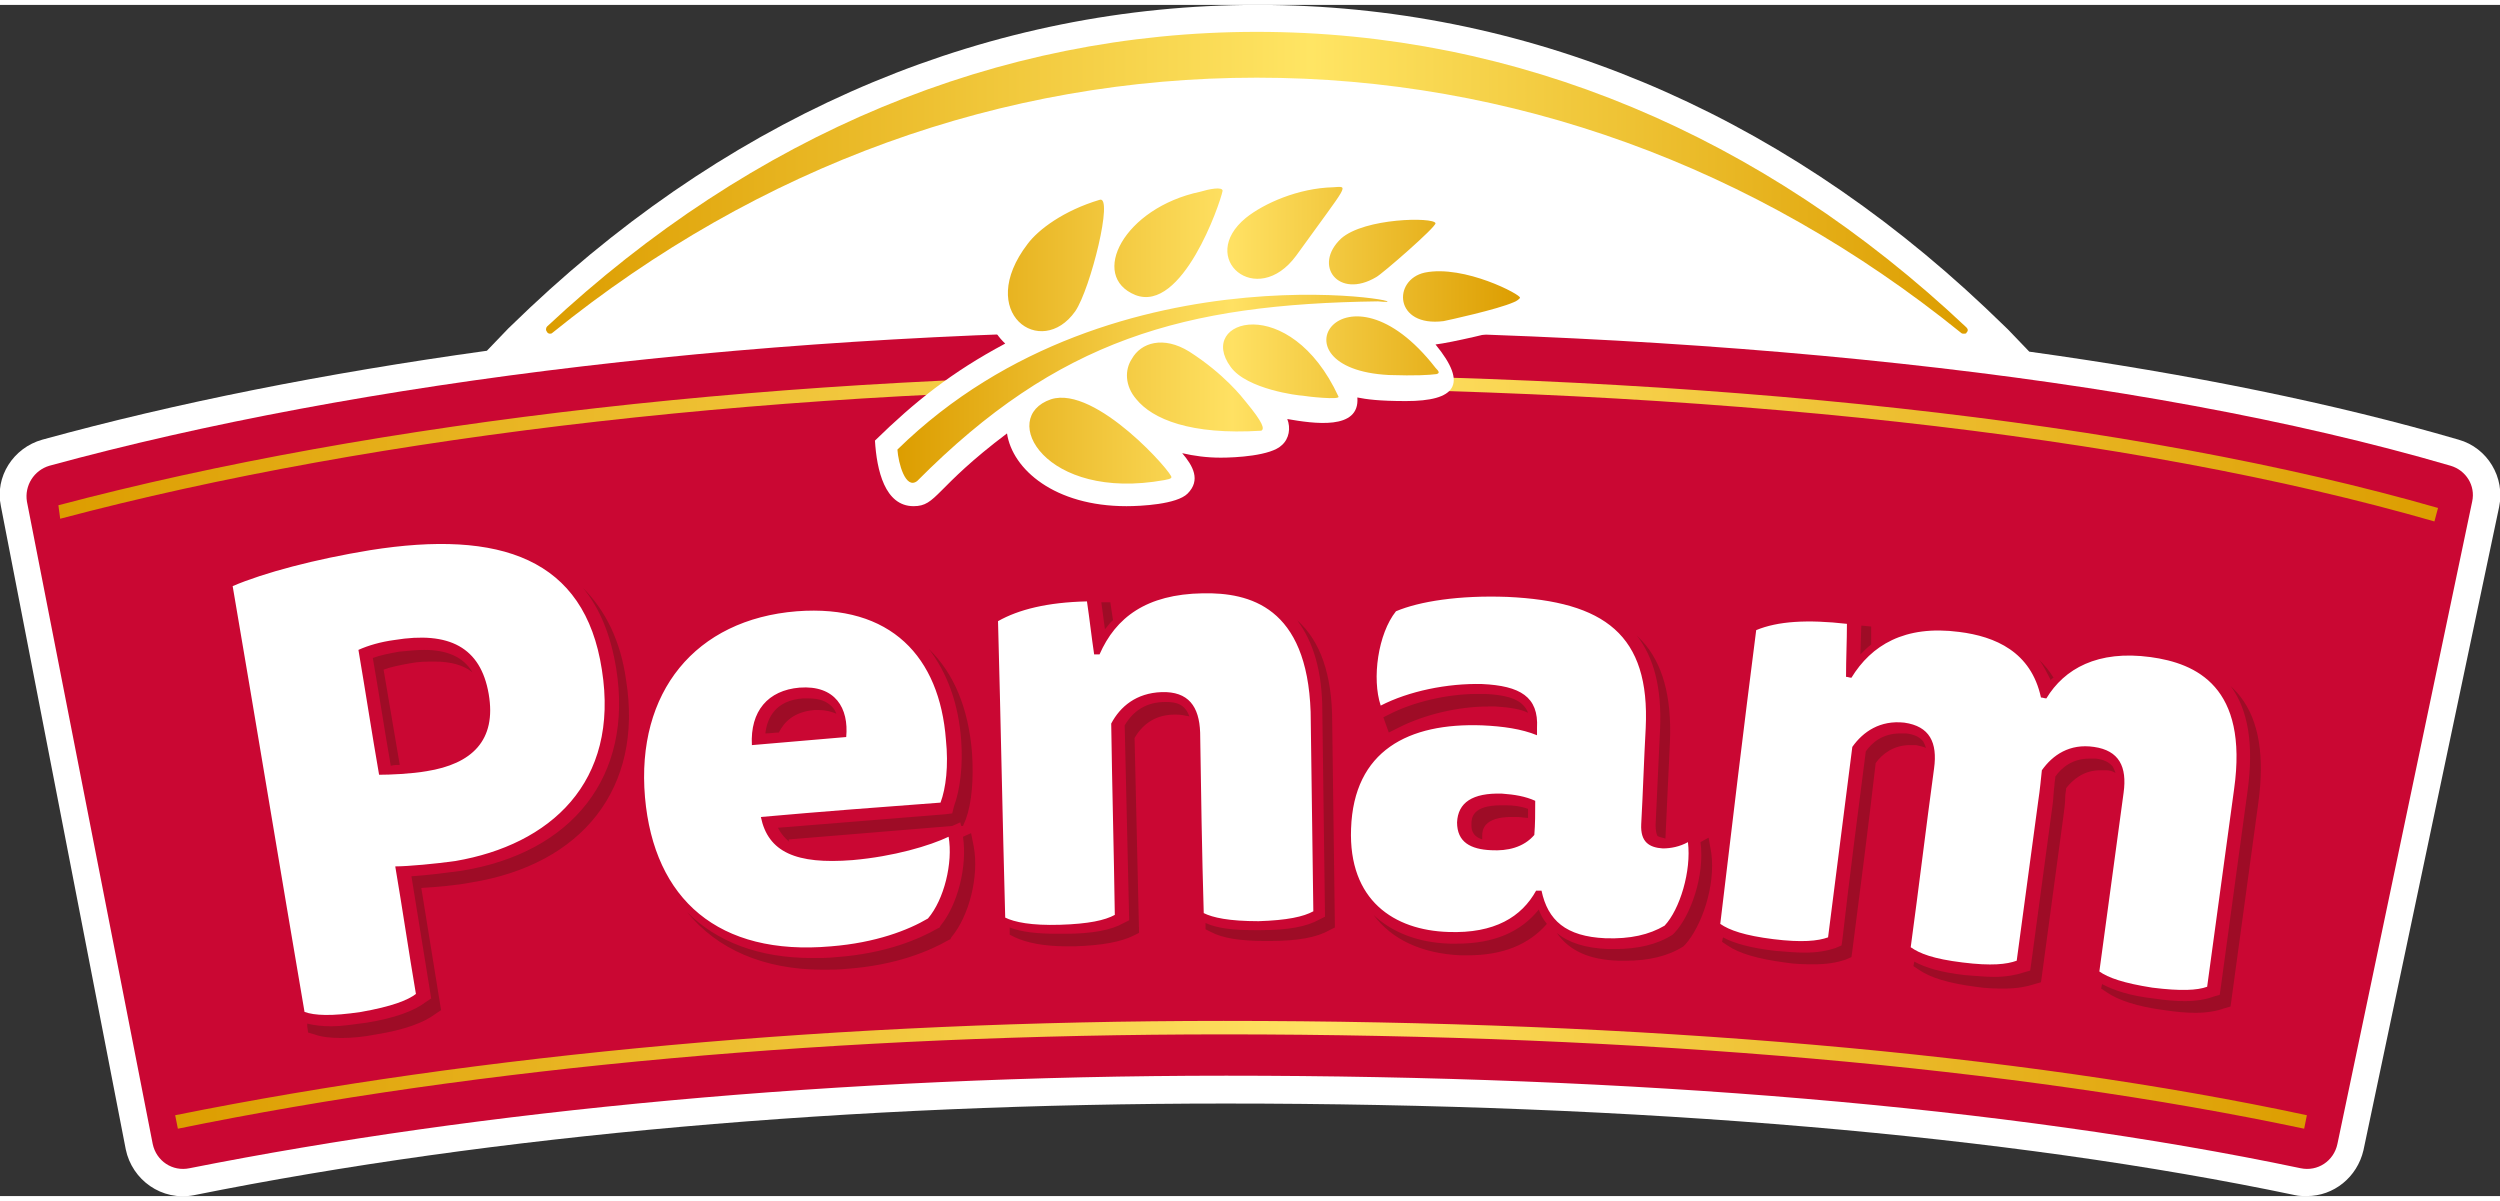
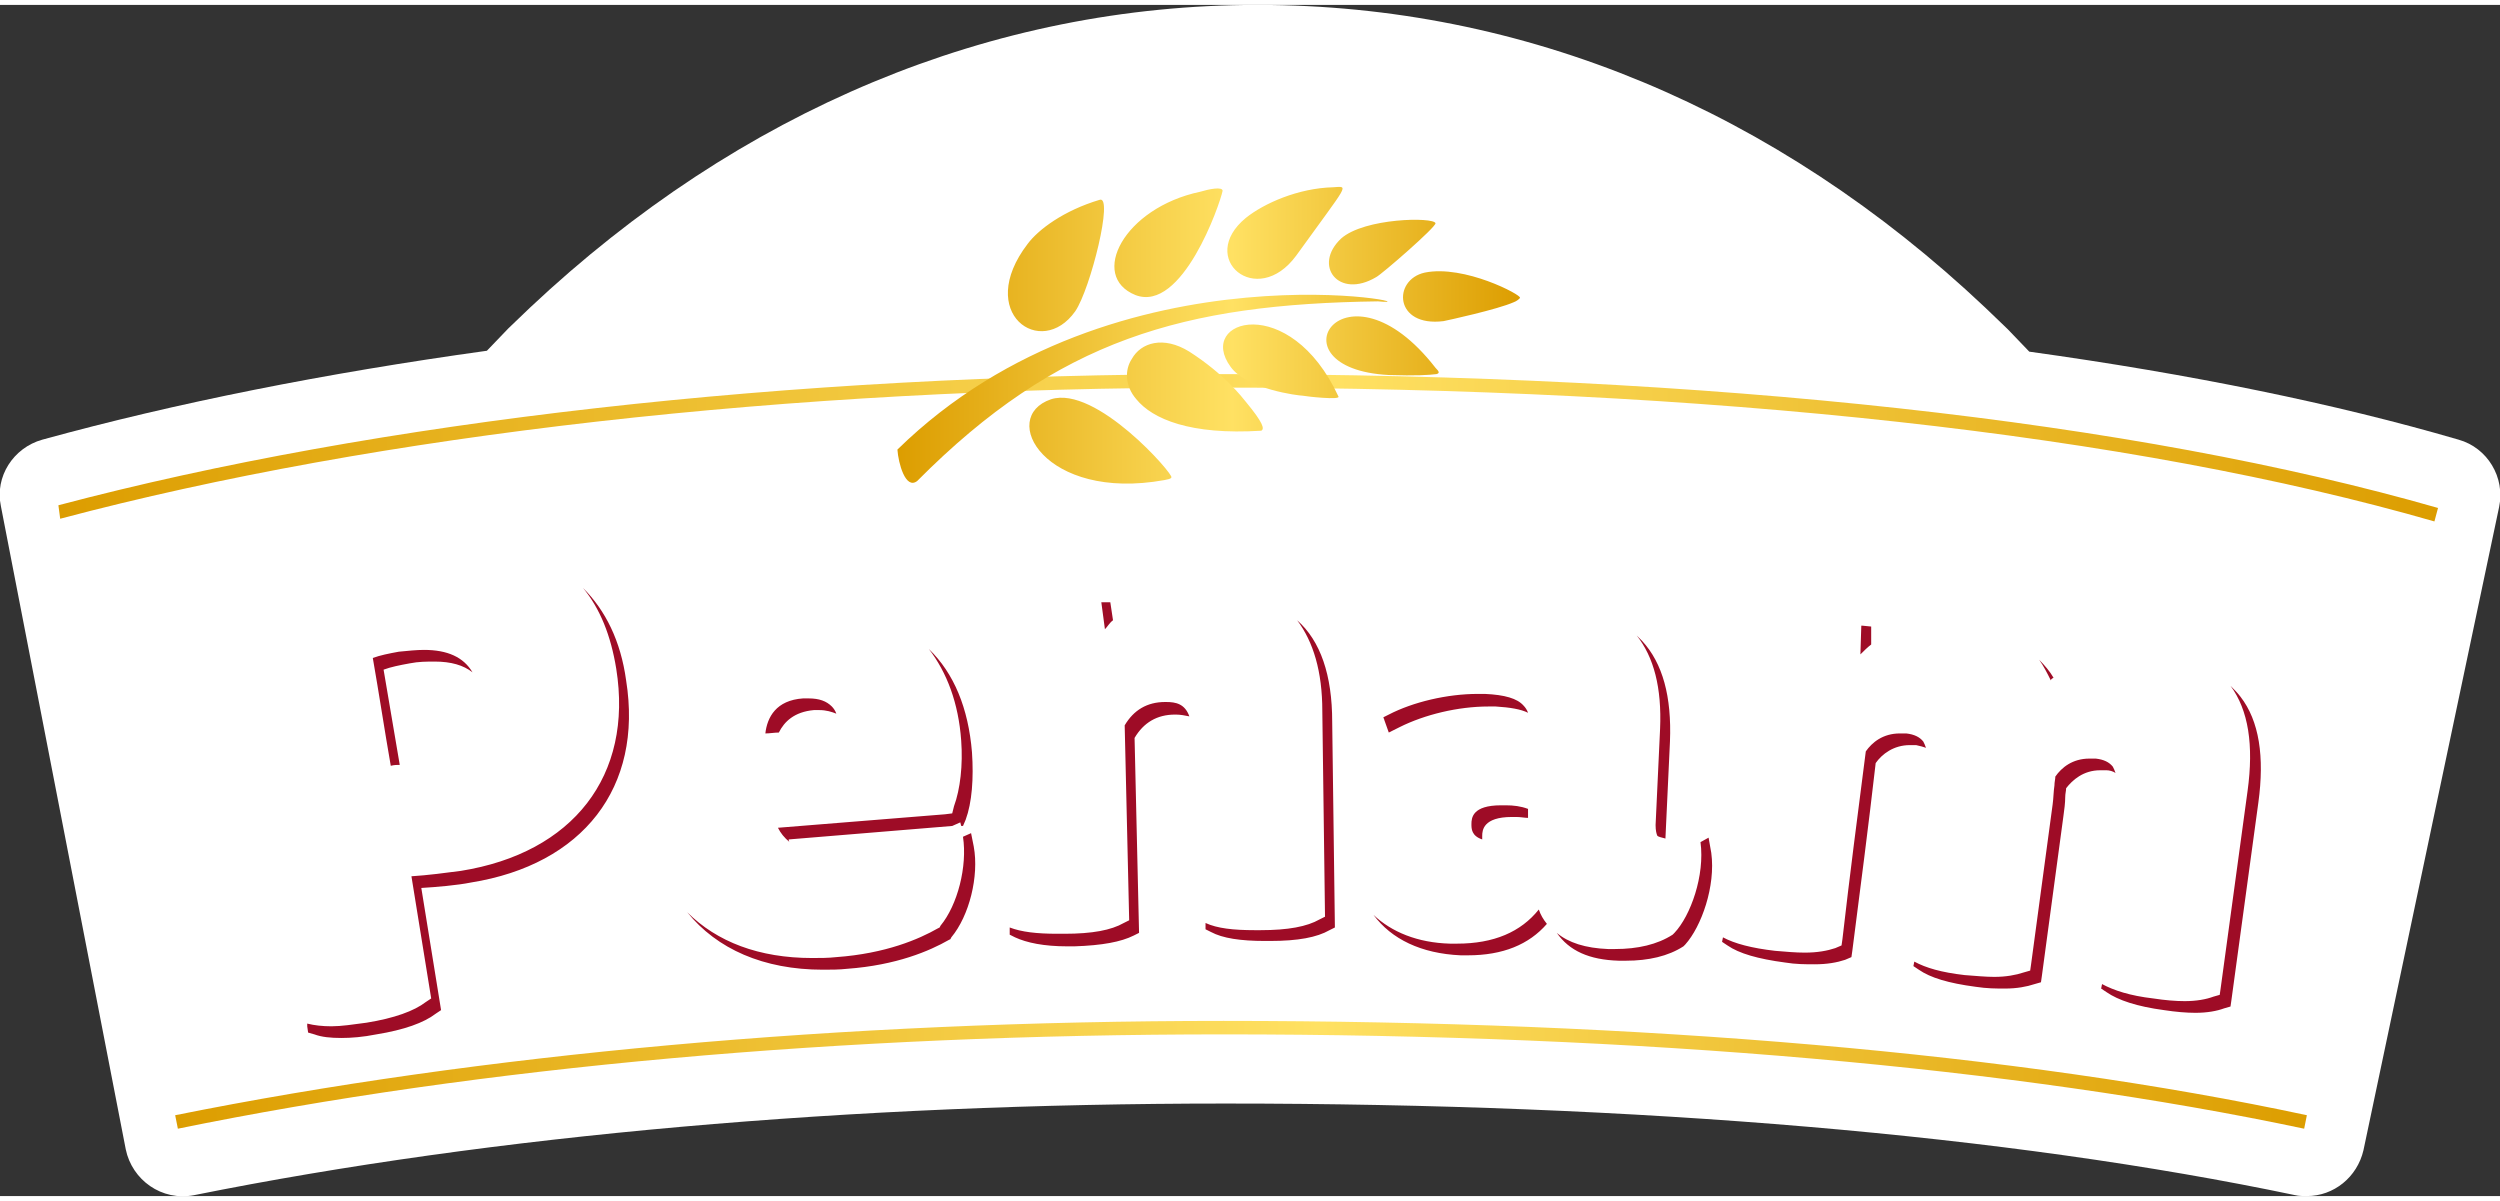
<svg xmlns="http://www.w3.org/2000/svg" width="204px" height="98px" version="1.1" id="Vrstva_1" x="0px" y="0px" viewBox="0 0 278.3 132.6" style="enable-background:new 0 0 278.3 132.6;" xml:space="preserve">
  <rect x="0" y="0" width="278.3" height="132.6" fill="#333333" stroke="none" />
  <style type="text/css">
	.st0{fill:#FFFFFF;}
	.st1{fill:#CA0733;}
	.st2{fill:url(#SVGID_1_);}
	.st3{fill:url(#SVGID_2_);}
	.st4{fill:url(#SVGID_3_);}
	.st5{fill:#9E0C26;}
	.st6{fill:url(#SVGID_4_);}
</style>
  <g>
    <g>
      <path class="st0" d="M221,33.7C197.6,11.6,169.6,0,140,0c-29.6,0-57.6,11.7-81,33.7L56.6,36l-2.4,2.5C36.2,41,19.6,44.3,4.7,48.4    c-3.2,0.9-5.3,4.1-4.6,7.4L14,127.4c0.7,3.4,4,5.8,7.6,5.1c33.3-6.7,73.1-10.2,114.8-10.2c46.1,0,87.2,3.5,119.1,10.2    c0.4,0.1,0.9,0.1,1.3,0.1c0,0,0,0,0,0c3,0,5.6-2.1,6.3-5.1l15.1-71.6c0.7-3.3-1.3-6.6-4.5-7.5c-13.7-4-29.8-7.3-47.8-9.8l-2.4-2.5    L221,33.7z" />
    </g>
    <g>
-       <path class="st1" d="M275.2,55.3c0.4-1.8-0.7-3.5-2.4-4c-34.9-10.2-83.1-15.1-136.4-15.1c-50.5,0-96.5,5.7-130.9,15.1    c-1.7,0.5-2.8,2.2-2.5,4L17,126.8c0.4,1.9,2.2,3.1,4.1,2.7c32.2-6.4,72.1-10.3,115.4-10.3c45.1,0,86.8,3.4,119.6,10.3    c1.9,0.4,3.7-0.8,4.1-2.7L275.2,55.3z" />
      <linearGradient id="SVGID_1_" gradientUnits="userSpaceOnUse" x1="6.455" y1="49.317" x2="271.385" y2="49.317">
        <stop offset="0" style="stop-color:#DC9D00" />
        <stop offset="0.537" style="stop-color:#FFE163" />
        <stop offset="1" style="stop-color:#DC9D00" />
      </linearGradient>
      <path class="st2" d="M271,57.5c-33.7-9.7-80.5-14.9-135.3-14.9c-47.8,0-93.6,5.2-129,14.6l-0.2-1.5c35.5-9.4,81.4-14.6,129.2-14.6    c54.9,0,101.9,5.2,135.7,14.9L271,57.5z" />
      <linearGradient id="SVGID_2_" gradientUnits="userSpaceOnUse" x1="60.857" y1="19.818" x2="219.044" y2="19.818">
        <stop offset="0" style="stop-color:#DC9D00" />
        <stop offset="0.538" style="stop-color:#FFE564" />
        <stop offset="1" style="stop-color:#DC9D00" />
      </linearGradient>
-       <path class="st3" d="M218.6,36.6c-0.1,0-0.2,0-0.3-0.1c-23-18.6-50.1-28.4-78.4-28.4c-28.3,0-55.4,9.8-78.4,28.4    c-0.1,0.1-0.2,0.1-0.3,0.1c-0.1,0-0.3-0.1-0.3-0.2c-0.2-0.2-0.1-0.5,0-0.6C83.8,14.4,111.1,3,139.9,3c28.9,0,56.2,11.4,79,32.9    c0.2,0.2,0.2,0.4,0,0.6C218.9,36.6,218.7,36.6,218.6,36.6z" />
      <linearGradient id="SVGID_3_" gradientUnits="userSpaceOnUse" x1="19.494" y1="119.066" x2="256.795" y2="119.066">
        <stop offset="0" style="stop-color:#DC9D00" />
        <stop offset="0.537" style="stop-color:#FFE163" />
        <stop offset="1" style="stop-color:#DC9D00" />
      </linearGradient>
      <path class="st4" d="M19.5,123.6c33.8-6.8,74.1-10.5,116.7-10.5c46.7,0,88.4,3.6,120.6,10.5l-0.3,1.5    c-32.1-6.8-73.7-10.5-120.3-10.5c-42.5,0-82.7,3.6-116.4,10.5L19.5,123.6z" />
-       <path class="st0" d="M41.2,60.7c-6.1,1-11.8,2.5-15.3,4c2.7,15.8,5.3,31.6,8,47.4c1.1,0.4,3,0.5,6.3,0c3.4-0.6,5.2-1.3,6.1-2    c-0.8-4.7-1.5-9.5-2.3-14.2c1.4,0,4.6-0.3,6.7-0.6C61.2,93.5,69,86.6,67,74C65.1,61.6,55.7,58.4,41.2,60.7z M47.5,85.3    c-1.7,0.3-4.1,0.4-5.3,0.4c-0.8-4.6-1.5-9.2-2.3-13.9c1.1-0.5,2.5-0.9,4-1.1c6.1-1,9.6,0.8,10.5,6C55.3,81.9,52.5,84.5,47.5,85.3z     M239.4,72.6c-5.9-0.8-9.6,1.3-11.6,4.6c-0.2,0-0.4-0.1-0.6-0.1c-1.1-5.1-5.1-6.8-9.1-7.3c-6.1-0.8-9.8,1.5-12,5.1    c-0.2,0-0.4-0.1-0.6-0.1c0-2,0.1-4,0.1-5.9c-4.4-0.5-7.7-0.3-10.1,0.7c-1.4,10.9-2.7,21.8-4,32.7c1,0.7,2.7,1.3,5.9,1.7    c3.2,0.4,5,0.2,6.1-0.2c0.9-7.1,1.8-14.1,2.7-21.2c1.2-1.7,3.1-3,5.8-2.7c2.8,0.4,3.7,2.2,3.3,5.1c-0.9,6.6-1.7,13.3-2.6,19.9    c1,0.7,2.5,1.3,5.8,1.7c3.2,0.4,4.9,0.2,6-0.2c0.8-5.9,1.6-11.9,2.4-17.8c0.2-1.3,0.3-2.5,0.4-3.4c1.2-1.7,3.1-3,5.8-2.6    c2.8,0.4,3.7,2.2,3.3,5.1c-0.9,6.6-1.8,13.3-2.7,19.9c1,0.7,2.7,1.3,5.9,1.8c3.2,0.4,5,0.3,6.1-0.1c1-7.3,2-14.7,3-22    C250.3,75.9,244.5,73.3,239.4,72.6z M133.9,65.5c-6.3,0.1-9.7,2.7-11.5,6.8c-0.2,0-0.4,0-0.6,0c-0.3-2-0.5-3.9-0.8-5.9    c-4.4,0.1-7.6,0.9-9.9,2.2c0.3,11,0.5,22,0.8,33c1,0.5,2.9,0.9,6.1,0.8c3.2-0.1,5-0.5,6.1-1.1c-0.1-7.1-0.3-14.2-0.4-21.3    c1-1.9,2.8-3.4,5.6-3.5c3-0.1,4.2,1.6,4.3,4.5c0.1,6.7,0.2,13.4,0.4,20.1c1,0.5,2.8,0.9,6.1,0.9c3.2-0.1,5-0.5,6.1-1.1    c-0.1-7.4-0.2-14.8-0.3-22.2C145.5,67,139.1,65.4,133.9,65.5z M185.1,93.9c-1.5-0.1-2.5-0.7-2.4-2.7c0.2-3.6,0.3-7.1,0.5-10.7    c0.5-10.4-4.6-14.1-15.4-14.6c-5.4-0.2-9.8,0.5-12.4,1.6c-2,2.5-2.7,7.5-1.7,10.5c3.1-1.6,7.4-2.5,11.3-2.4    c4.2,0.2,6.3,1.4,6.1,4.9c0,0.3,0,0.5,0,0.8c-1.7-0.7-3.8-1-6.1-1.1c-8.2-0.3-14.3,2.8-14.6,11.5c-0.3,8,4.8,11.3,10.8,11.5    c5.2,0.2,8.2-1.7,9.8-4.6c0.2,0,0.4,0,0.6,0c0.7,3.3,2.7,5.1,7.1,5.3c2.8,0.1,4.9-0.4,6.6-1.4c1.7-1.8,3-6.1,2.6-9.3    C187,93.7,186,93.9,185.1,93.9z M170.8,92.4c-1.2,1.4-3,1.8-4.8,1.7c-2.3-0.1-3.8-0.9-3.8-3.1c0.1-2.2,1.7-3.3,5-3.2    c1.4,0.1,2.6,0.3,3.7,0.8C170.9,90,170.9,91.2,170.8,92.4z M94.9,95.2c-6.3,0.5-9.4-0.9-10.2-4.8c6.7-0.6,13.3-1.1,20-1.6    c0.6-1.6,0.9-4.1,0.6-7c-0.7-9.2-6.1-15.1-16.6-14.3c-11.3,0.9-17.9,9-16.9,20.7c1,11.4,8.2,17.7,20.7,16.6    c5-0.4,8.6-1.8,10.8-3.1c1.8-2.1,2.8-6.2,2.3-9.1C103.5,93.6,99.5,94.8,94.9,95.2z M89,76c4-0.3,5.5,2.3,5.2,5.5    c-3.5,0.3-7,0.6-10.5,0.9C83.5,78.6,85.5,76.3,89,76z" />
      <path class="st5" d="M123.9,68.5l-0.3-2l-1,0l0.4,3C123.3,69.2,123.5,68.8,123.9,68.5z M106.2,89.2L106,90l-0.8,0.1    c-6.1,0.5-12.3,1-18.6,1.5c0.3,0.6,0.7,1.1,1.3,1.6c-0.1-0.1-0.1-0.2-0.1-0.3c6.1-0.5,12.2-1,18.2-1.5l0.9-0.4l0.1,0.4l0.2,0    l0.3-0.7c0.7-1.9,0.9-4.6,0.7-7.5c-0.4-4.9-2-8.8-4.8-11.5c2,2.6,3.3,6,3.6,10.2C107.2,84.6,106.9,87.3,106.2,89.2z M90.6,78.5    c0.2,0,0.4,0,0.6,0c0.8,0,1.4,0.2,1.9,0.4c-0.1-0.3-0.3-0.6-0.5-0.8c-0.6-0.6-1.4-0.9-2.6-0.9c-0.2,0-0.4,0-0.6,0    c-3,0.2-4,2.1-4.2,3.9c0.5,0,1-0.1,1.5-0.1C87.3,79.8,88.4,78.7,90.6,78.5z M167.1,89.1c-3.2,0-3.3,1.4-3.3,2.1    c0,0.5,0,1.3,1.2,1.7c0-0.1,0-0.3,0-0.4c0-0.6,0.1-2.1,3.3-2.1c0.1,0,0.3,0,0.5,0c0.5,0,0.9,0.1,1.3,0.1l0-1    c-0.8-0.3-1.6-0.4-2.5-0.4C167.4,89.1,167.3,89.1,167.1,89.1z M208.3,69.2l-1-0.1c0,0-0.1,0-0.1,0l-0.1,3.2    c0.4-0.4,0.8-0.8,1.2-1.1L208.3,69.2z M228.6,74.9c-0.4-0.7-1-1.4-1.6-2c0.5,0.7,0.9,1.5,1.3,2.3C228.3,75.1,228.4,75,228.6,74.9z     M184.8,80.6l-0.5,10.7c0,0.6,0.1,1,0.2,1.2c0.1,0.1,0.5,0.2,0.9,0.3c0,0,0-0.1,0-0.1l0.5-10.7c0.2-5-0.8-8.7-3.1-11.2    c-0.2-0.2-0.4-0.4-0.6-0.6C184.1,72.6,185,76,184.8,80.6z M154.6,81l1.2-0.6c2.8-1.4,6.5-2.3,9.9-2.3c0.3,0,0.5,0,0.8,0    c1.6,0.1,2.8,0.3,3.6,0.7c-0.1-0.3-0.3-0.6-0.5-0.8c-0.7-0.8-2.1-1.2-4.3-1.3c-0.3,0-0.5,0-0.8,0c-3.4,0-7.2,0.9-9.9,2.3l-0.6,0.3    c0,0.1,0.1,0.2,0.1,0.3L154.6,81z M44.5,84.6c-0.6-3.5-1.2-7.1-1.8-10.6c0.8-0.3,1.8-0.5,2.9-0.7c1-0.2,1.9-0.2,2.8-0.2    c1.8,0,3.2,0.4,4.2,1.2c-1-1.7-2.8-2.5-5.4-2.5c-0.8,0-1.8,0.1-2.8,0.2c-1.1,0.2-2.1,0.4-2.9,0.7c0.7,4,1.3,8,2,12    C43.9,84.6,44.2,84.6,44.5,84.6z M235.5,85.5c-0.1-0.3-0.2-0.5-0.3-0.7c-0.4-0.5-1-0.8-1.9-0.9c-0.3,0-0.5,0-0.7,0    c-1.9,0-3.1,1-3.8,2c0,0.3-0.1,0.6-0.1,1c-0.1,0.6-0.1,1.4-0.2,2.1c-0.8,5.9-1.6,11.9-2.4,17.8l-0.1,0.7l-0.7,0.2    c-0.9,0.3-2,0.5-3.3,0.5c-0.9,0-2-0.1-3.3-0.2c-2.6-0.3-4.3-0.8-5.6-1.5l-0.1,0.5l0.6,0.4c1.3,0.9,3.3,1.5,6.3,1.9    c1.3,0.2,2.3,0.2,3.3,0.2c1.3,0,2.4-0.2,3.3-0.5l0.7-0.2l0.1-0.7c0.8-5.9,1.6-11.9,2.4-17.8c0.1-0.7,0.2-1.5,0.2-2.1    c0-0.4,0.1-0.7,0.1-1c0.7-0.9,1.9-2,3.8-2c0.2,0,0.5,0,0.7,0C234.8,85.2,235.2,85.3,235.5,85.5z M190.2,92.7l-0.9,0.5    c0.5,3.7-1.1,8.2-2.9,10.1l-0.1,0.1l-0.1,0.1c-1.7,1.1-3.9,1.6-6.4,1.6c-0.3,0-0.5,0-0.8,0c-2.5-0.1-4.4-0.7-5.7-1.8    c1.4,2,3.6,3,6.9,3.1c0.3,0,0.6,0,0.8,0c2.5,0,4.7-0.5,6.4-1.6l0.1-0.1l0.1-0.1c1.8-2,3.4-6.5,2.9-10.2L190.2,92.7z M214.4,82.7    c-0.1-0.3-0.2-0.5-0.3-0.7c-0.4-0.5-1-0.8-1.9-0.9c-0.2,0-0.5,0-0.7,0c-1.9,0-3.1,1-3.8,2c-0.9,7-1.8,13.9-2.6,20.9l-0.1,0.7    l-0.7,0.3c-0.9,0.3-2,0.5-3.4,0.5c-1,0-2.1-0.1-3.3-0.2c-2.6-0.3-4.5-0.8-5.8-1.5l-0.1,0.5l0.6,0.4c1.3,0.9,3.4,1.5,6.4,1.9    c1.2,0.2,2.3,0.2,3.3,0.2c1.4,0,2.5-0.2,3.4-0.5l0.7-0.3l0.1-0.7c0.9-7,1.8-13.9,2.6-20.9c0.7-1,2-2,3.8-2c0.2,0,0.5,0,0.7,0    C213.8,82.5,214.1,82.6,214.4,82.7z M249.4,77c-0.3-0.4-0.7-0.8-1.1-1.2c2,2.7,2.6,6.6,1.9,11.7c-1,7.3-2,14.7-3,22l-0.1,0.7    l-0.7,0.2c-0.8,0.3-1.9,0.5-3.2,0.5l0,0c-1,0-2.2-0.1-3.5-0.3c-2.6-0.3-4.4-0.9-5.7-1.6l-0.1,0.5l0.6,0.4c1.3,0.9,3.4,1.6,6.4,2    c1.3,0.2,2.5,0.3,3.5,0.3l0,0c1.3,0,2.4-0.2,3.2-0.5l0.7-0.2l0.1-0.7c1-7.3,2-14.7,3-22C252.1,83.7,251.5,79.7,249.4,77z     M144.4,68.5c1.8,2.4,2.8,5.7,2.8,10.1l0.3,22.9l-0.6,0.3c-1.4,0.8-3.5,1.2-6.6,1.2c-0.2,0-0.4,0-0.6,0c-2.4,0-4.2-0.2-5.5-0.8    l0,0.7l0.6,0.3c1.3,0.7,3.3,1,6,1c0.2,0,0.4,0,0.6,0c3.1,0,5.2-0.4,6.6-1.2l0.6-0.3l-0.3-22.9C148.3,74.6,147,70.8,144.4,68.5z     M108.1,92.2l-0.9,0.4c0.5,3.3-0.6,7.6-2.5,9.9l-0.1,0.2l-0.2,0.1c-2.1,1.2-5.8,2.8-11.3,3.2c-0.9,0.1-1.8,0.1-2.7,0.1    c-5.9,0-10.6-1.8-13.9-5.1c3.3,4.1,8.5,6.4,15.1,6.4c0.9,0,1.8,0,2.7-0.1c5.5-0.4,9.2-2,11.3-3.2l0.2-0.1l0.1-0.2    c2-2.4,3.1-6.8,2.5-10.1L108.1,92.2z M162.2,104.5c-0.3,0-0.5,0-0.8,0c-3.6-0.1-6.5-1.3-8.5-3.2c2,2.7,5.3,4.3,9.7,4.5    c0.3,0,0.5,0,0.8,0c3.9,0,6.8-1.2,8.8-3.5c-0.4-0.5-0.7-1-0.9-1.6C169.3,103.2,166.3,104.5,162.2,104.5z M129.8,77.6h-0.1    c-2,0-3.5,0.9-4.5,2.6l0.5,21.7l-0.6,0.3c-1.4,0.8-3.5,1.2-6.6,1.2c-0.3,0-0.6,0-0.8,0c-2.3,0-4-0.2-5.3-0.7l0,0.8l0.6,0.3    c1.3,0.6,3.2,1,5.8,1c0.3,0,0.5,0,0.8,0c3.1-0.1,5.2-0.5,6.6-1.2l0.6-0.3l-0.5-21.7c1-1.7,2.5-2.6,4.5-2.6l0.1,0    c0.5,0,1,0.1,1.5,0.2C131.9,77.8,130.9,77.6,129.8,77.6z M64.9,64.9c1.9,2.3,3.1,5.3,3.7,9c1.9,11.9-4.8,20.5-17.3,22.5    c-1.5,0.2-3.8,0.5-5.5,0.6c0.7,4.3,2.2,13.6,2.2,13.6l-0.6,0.4c-1.3,1-3.5,1.8-6.6,2.3c-1.5,0.2-2.8,0.4-3.9,0.4    c-1,0-1.9-0.1-2.7-0.3c0,0.1,0,0.2,0,0.3l0.1,0.7l0.7,0.2c0.8,0.3,1.8,0.4,3,0.4c1.1,0,2.4-0.1,3.9-0.4c3.1-0.5,5.3-1.3,6.6-2.3    l0.6-0.4c0,0-1.5-9.3-2.2-13.6c1.7-0.1,4-0.3,5.5-0.6c12.5-2,19.2-10.6,17.3-22.5C69.1,70.8,67.4,67.4,64.9,64.9z" />
-       <path class="st0" d="M162.8,22.2C162.8,22.2,162.8,22.1,162.8,22.2C162.8,22.1,162.8,22.1,162.8,22.2    C162.8,22.2,162.8,22.2,162.8,22.2z" />
-       <path class="st0" d="M160.4,27.5c3.7-3.3,2.1-6.1-2.9-6.1c-0.7,0-3.5,0.1-6.1,0.8c0.8-1.3,0.8-2.1,0.3-3.1    c-1.7-3.2-9.9-0.5-13,1.4v0c-0.2-5.1-9.4-1.9-13.3,1.4c-0.6-5.9-9.9-0.7-12.9,3.1c-3.7,4.7-3.6,9.9-0.6,12.7    c-6,3.2-10.1,6.5-14.5,10.8c0.2,3.3,1.1,7.3,4.3,7.3c2.6,0,2.3-2,10.4-8.1c0.6,4,5.3,8.1,13.3,8.1h0c1.6,0,5.6-0.2,6.8-1.4    c1.5-1.5,0.6-3.1-0.6-4.5c1.3,0.3,2.7,0.5,4.3,0.5c0,0,0,0,0,0c1.6,0,5.6-0.2,6.8-1.4c0.8-0.7,1-1.9,0.6-2.9c0,0,0,0,0,0    c2.9,0.5,8.1,1.3,7.8-2.4c1,0.2,2.4,0.4,5.4,0.4c5.5,0,7-1.8,3.3-6.3c1.7-0.2,6.9-1.4,8.7-2C173.2,34.1,172.3,27.9,160.4,27.5z" />
      <linearGradient id="SVGID_4_" gradientUnits="userSpaceOnUse" x1="99.933" y1="36.746" x2="169.293" y2="36.746">
        <stop offset="0" style="stop-color:#DC9D00" />
        <stop offset="0.537" style="stop-color:#FFE163" />
        <stop offset="1" style="stop-color:#DC9D00" />
      </linearGradient>
      <path class="st6" d="M119.7,34.1c1.7-2.5,4.3-13,2.7-12.4c-4,1.2-6.8,3.3-8,4.9C108.5,34.3,115.9,39.5,119.7,34.1z M144.3,27.9    c5.9-8.2,5.9-7.7,4.1-7.6c-3.9,0.1-7.7,1.8-9.7,3.4C133.2,28.2,139.9,33.9,144.3,27.9z M99.9,49.5c0.1,1.5,0.9,4.5,2.2,3.5    c15.7-15.8,29.7-19.7,51.3-20C161.2,33.8,124.3,25.6,99.9,49.5z M153.2,30.3c0.6-0.3,6.7-5.6,6.6-6c-0.2-0.7-7.9-0.6-10.5,1.7    C146.1,29,149,32.8,153.2,30.3z M126.4,32.3c5.2,2,9.4-10.1,9.7-11.6c0-0.5-1.5-0.2-2.5,0.1C125.1,22.6,121.2,30.2,126.4,32.3z     M154.6,41.2c3,0.1,4.5,0,5.3-0.1c0.4-0.1,0.3-0.3-0.1-0.7C149.7,27.4,141.1,40.5,154.6,41.2z M117,43.9c-5.9,2-0.7,11.4,12.6,9    c0.4-0.1,0.7-0.1,0.8-0.3C130.7,52.3,122,42.3,117,43.9z M158.6,29.8c-3.6,0.8-3.4,6.1,2.1,5.4c0.5-0.1,6-1.3,7.8-2.1    c0.3-0.1,0.7-0.4,0.7-0.5C169.4,32.3,163,28.9,158.6,29.8z M132.4,38.6c-2.9-1.8-5.4-1-6.4,0.8c-0.8,1.2-0.8,3,0.5,4.5    c1.8,2.2,6,4,13.9,3.5c0.4-0.2,0.2-0.9-1.7-3.2C138.3,43.7,136.3,41.1,132.4,38.6z M137,40.3c1.8,2.5,7.6,3.2,8,3.2    c0.5,0.1,4.2,0.5,4,0.1C143.6,31.9,133.1,35,137,40.3z" />
    </g>
  </g>
</svg>